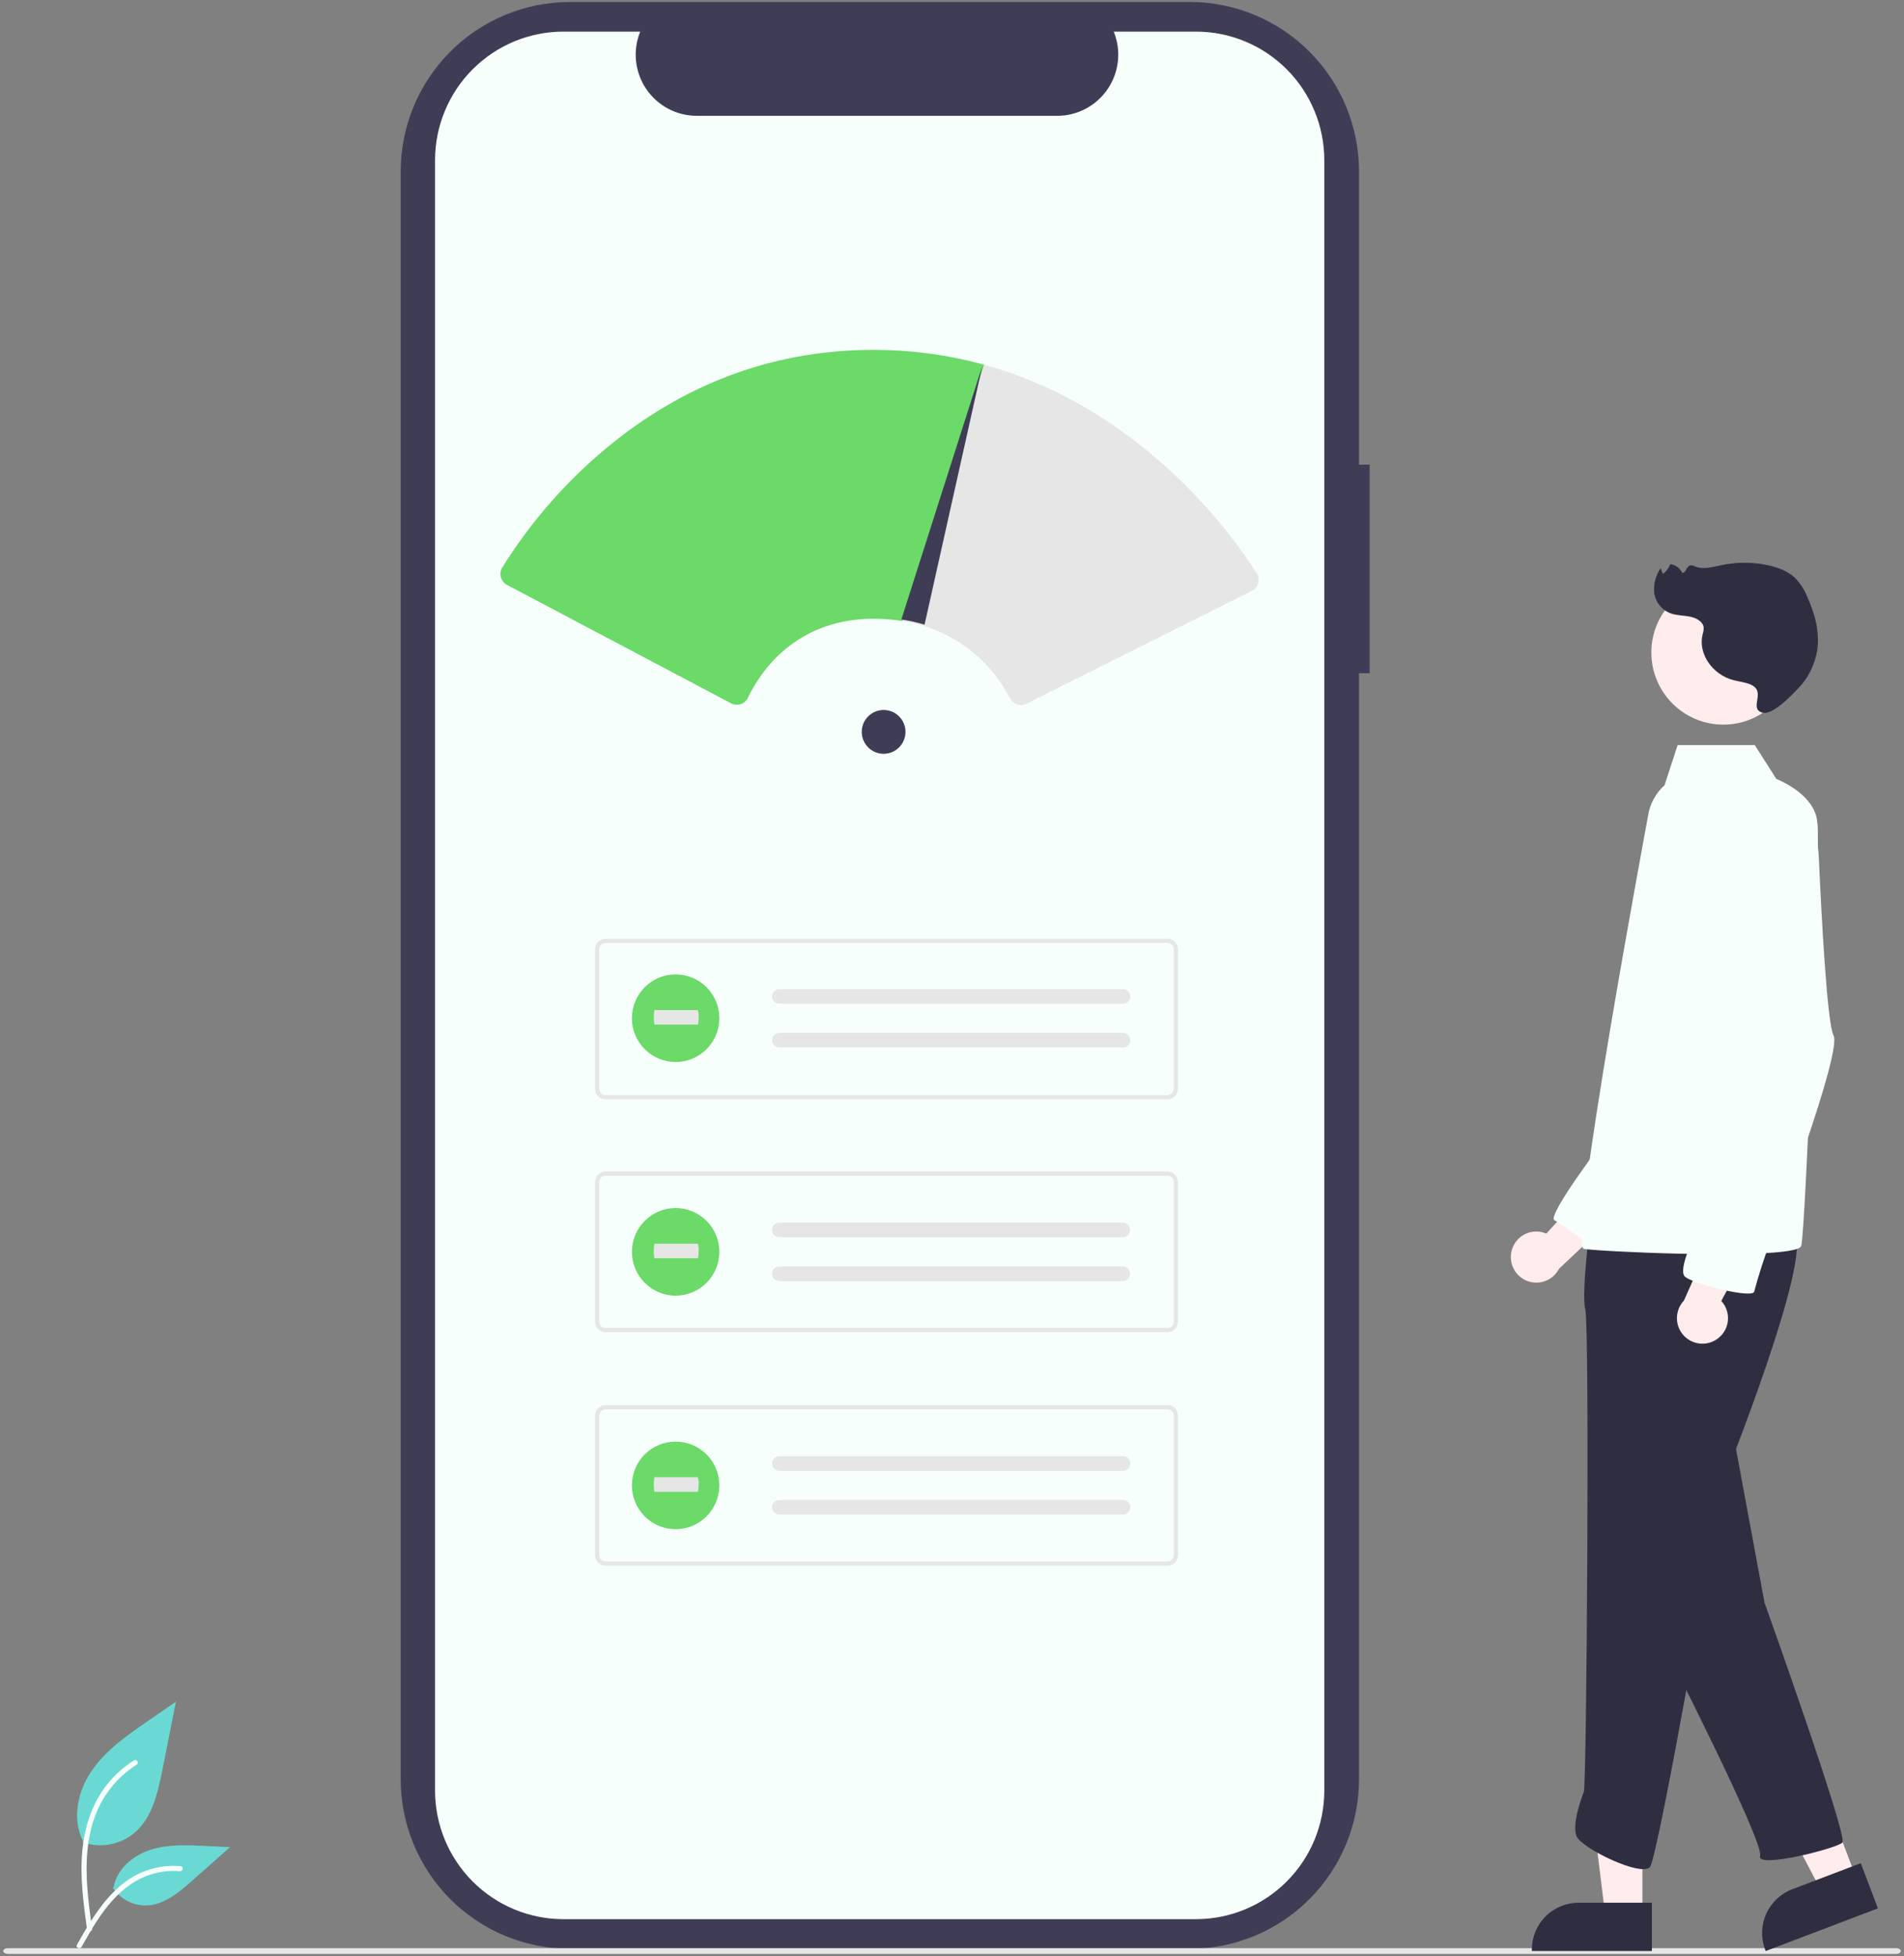
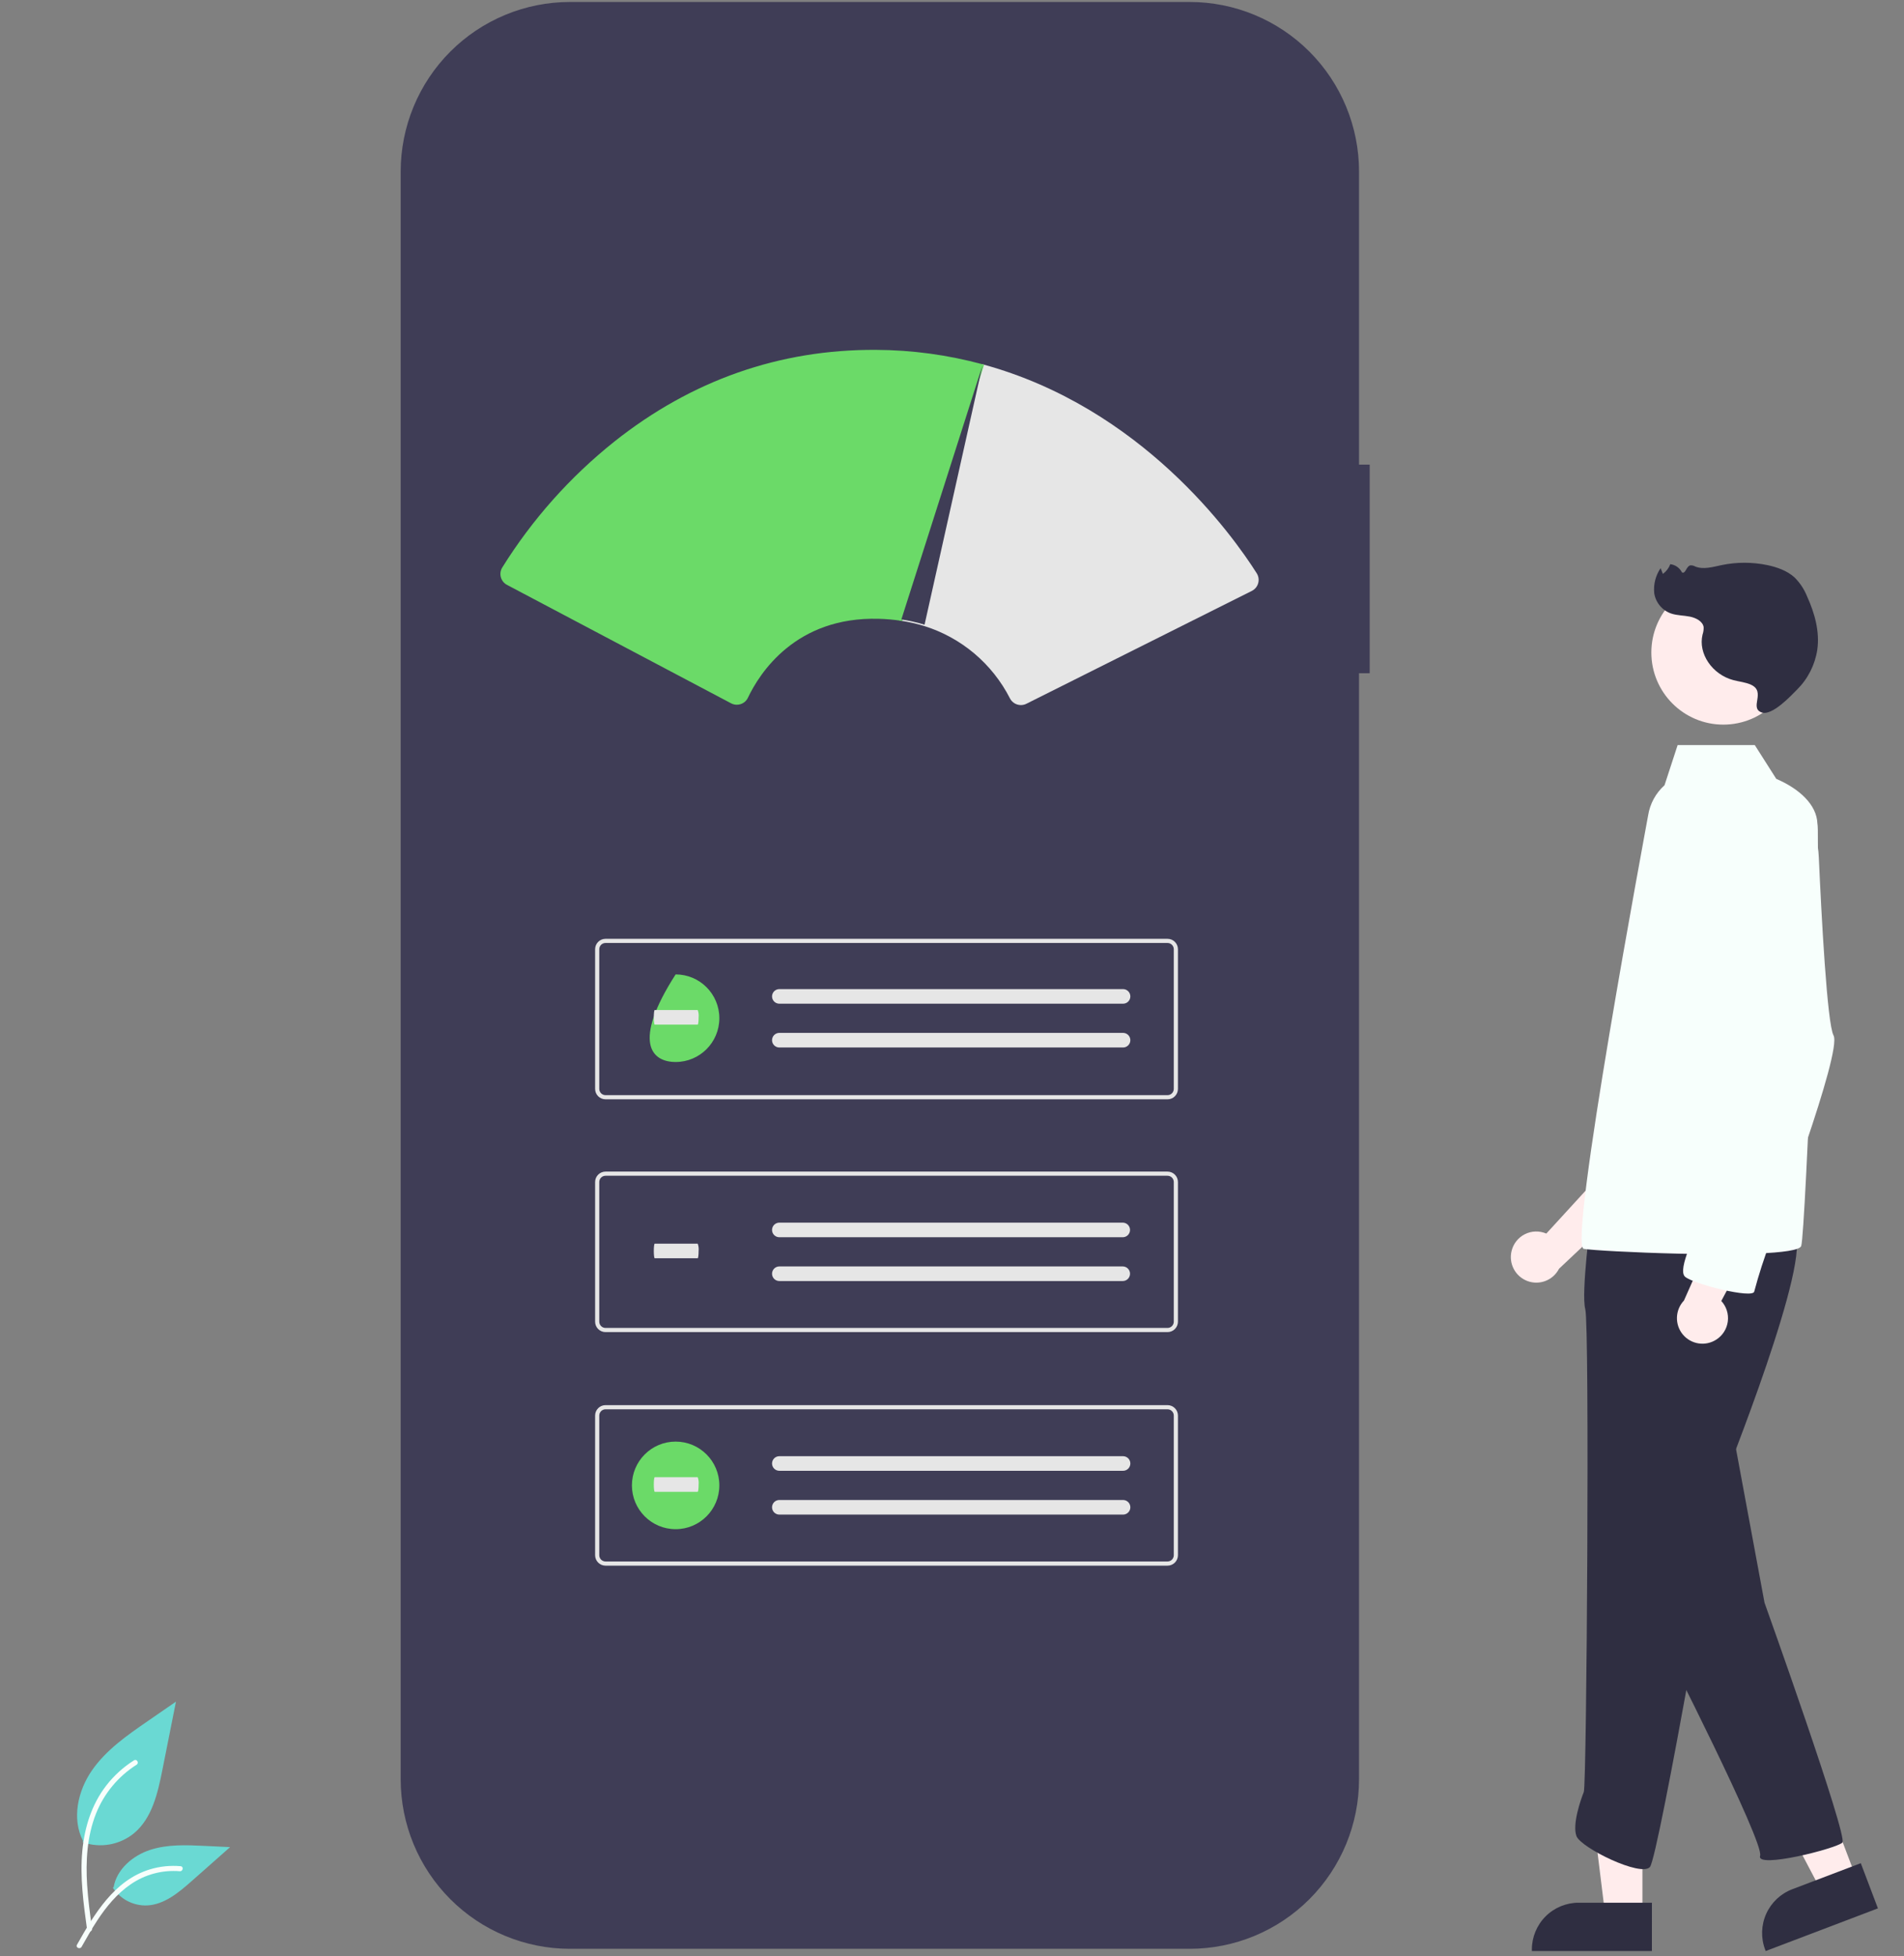
<svg xmlns="http://www.w3.org/2000/svg" width="439" height="451" viewBox="0 0 439 451" fill="none">
  <rect x="0" y="0" width="439" height="451" fill="#808080" stroke="none" />
  <g clip-path="url(#clip0_1917_322)">
    <path d="M315.808 107.115H313.349V39.557C313.349 29.188 309.236 19.242 301.916 11.909C294.595 4.577 284.667 0.457 274.314 0.457H131.42C126.294 0.457 121.218 1.468 116.482 3.433C111.746 5.398 107.443 8.278 103.818 11.909C100.193 15.54 97.318 19.85 95.356 24.594C93.394 29.338 92.384 34.422 92.384 39.557V410.182C92.384 420.552 96.497 430.498 103.817 437.831C111.138 445.163 121.067 449.283 131.419 449.283H274.312C284.665 449.283 294.594 445.163 301.914 437.831C309.234 430.498 313.347 420.552 313.347 410.182V155.204H315.806L315.808 107.115Z" fill="#3F3D56" />
-     <path d="M305.342 36.939V412.8C305.341 420.663 302.223 428.203 296.673 433.763C291.123 439.323 283.596 442.448 275.747 442.451H129.921C122.069 442.452 114.538 439.329 108.984 433.768C103.43 428.208 100.309 420.666 100.307 412.8V36.939C100.309 29.073 103.43 21.531 108.984 15.971C114.537 10.411 122.068 7.287 129.92 7.288H147.61C146.741 9.428 146.41 11.748 146.647 14.046C146.883 16.343 147.679 18.548 148.966 20.465C150.252 22.382 151.988 23.953 154.022 25.041C156.057 26.128 158.326 26.698 160.632 26.701H243.77C246.076 26.698 248.346 26.128 250.38 25.041C252.414 23.953 254.151 22.382 255.437 20.465C256.723 18.548 257.519 16.343 257.756 14.046C257.992 11.748 257.661 9.428 256.793 7.288H275.741C283.591 7.29 291.118 10.413 296.669 15.972C302.22 21.531 305.339 29.07 305.342 36.933V36.939Z" fill="#F7FFFC" />
    <path d="M269.195 253.439H139.612C138.976 253.439 138.366 253.185 137.916 252.735C137.466 252.284 137.213 251.673 137.213 251.036V218.839C137.213 218.201 137.467 217.591 137.916 217.14C138.366 216.689 138.976 216.436 139.612 216.435H269.195C269.831 216.436 270.441 216.689 270.891 217.14C271.341 217.591 271.594 218.201 271.595 218.839V251.036C271.594 251.674 271.341 252.284 270.891 252.735C270.441 253.186 269.831 253.439 269.195 253.44V253.439ZM139.612 217.396C139.23 217.397 138.864 217.549 138.594 217.819C138.324 218.089 138.173 218.456 138.172 218.839V251.036C138.173 251.419 138.324 251.785 138.594 252.056C138.864 252.326 139.23 252.478 139.612 252.479H269.195C269.577 252.478 269.943 252.326 270.213 252.056C270.483 251.785 270.635 251.419 270.635 251.036V218.839C270.635 218.456 270.483 218.089 270.213 217.819C269.943 217.549 269.577 217.397 269.195 217.396H139.612Z" fill="#E6E6E6" />
    <path d="M179.687 228.03C179.242 228.03 178.815 228.208 178.5 228.523C178.185 228.839 178.008 229.267 178.008 229.713C178.008 230.159 178.185 230.587 178.5 230.903C178.815 231.218 179.242 231.396 179.687 231.396H258.877C259.322 231.413 259.756 231.252 260.083 230.949C260.41 230.645 260.603 230.224 260.62 229.778C260.637 229.332 260.476 228.898 260.174 228.57C259.871 228.243 259.451 228.049 259.005 228.032C258.981 228.031 258.956 228.031 258.931 228.031L179.687 228.03Z" fill="#E6E6E6" />
    <path d="M179.687 238.125C179.242 238.125 178.815 238.302 178.5 238.617C178.185 238.933 178.008 239.361 178.008 239.807C178.008 240.253 178.185 240.681 178.5 240.997C178.815 241.313 179.242 241.49 179.687 241.49H258.877C259.322 241.507 259.756 241.346 260.083 241.043C260.41 240.74 260.603 240.319 260.62 239.873C260.637 239.426 260.476 238.992 260.174 238.664C259.871 238.337 259.451 238.143 259.005 238.126C258.981 238.125 258.956 238.125 258.931 238.125L179.687 238.125Z" fill="#E6E6E6" />
    <path d="M269.195 307.106H139.612C138.976 307.105 138.366 306.851 137.916 306.401C137.466 305.95 137.213 305.339 137.213 304.702V272.505C137.213 271.868 137.467 271.257 137.916 270.806C138.366 270.356 138.976 270.102 139.612 270.101H269.195C269.831 270.102 270.441 270.356 270.891 270.806C271.341 271.257 271.594 271.868 271.595 272.505V304.703C271.594 305.34 271.341 305.95 270.891 306.401C270.441 306.851 269.831 307.105 269.195 307.106ZM139.612 271.062C139.23 271.063 138.864 271.215 138.594 271.485C138.324 271.756 138.173 272.122 138.172 272.505V304.703C138.173 305.085 138.324 305.452 138.594 305.722C138.864 305.993 139.23 306.145 139.612 306.145H269.195C269.577 306.145 269.943 305.993 270.213 305.722C270.483 305.452 270.635 305.085 270.635 304.703V272.505C270.635 272.122 270.483 271.756 270.213 271.485C269.943 271.215 269.577 271.063 269.195 271.062H139.612Z" fill="#E6E6E6" />
    <path d="M179.687 281.871C179.242 281.871 178.815 282.048 178.5 282.363C178.185 282.679 178.008 283.107 178.008 283.553C178.008 284 178.185 284.428 178.5 284.743C178.815 285.059 179.242 285.236 179.687 285.236H258.877C259.316 285.233 259.737 285.059 260.049 284.749C260.361 284.44 260.54 284.02 260.547 283.58C260.554 283.141 260.389 282.715 260.087 282.396C259.785 282.076 259.37 281.888 258.931 281.871H179.687V281.871Z" fill="#E6E6E6" />
    <path d="M179.687 291.967C179.242 291.967 178.815 292.145 178.5 292.46C178.185 292.776 178.008 293.204 178.008 293.65C178.008 294.096 178.185 294.524 178.5 294.84C178.815 295.155 179.242 295.333 179.687 295.333H258.877C259.316 295.33 259.737 295.155 260.049 294.846C260.361 294.537 260.54 294.117 260.547 293.677C260.554 293.237 260.389 292.812 260.087 292.493C259.785 292.173 259.37 291.985 258.931 291.968H179.687V291.967Z" fill="#E6E6E6" />
    <path d="M269.195 360.947H139.612C138.976 360.946 138.366 360.693 137.916 360.242C137.466 359.792 137.213 359.181 137.213 358.544V326.346C137.213 325.709 137.467 325.098 137.916 324.648C138.366 324.197 138.976 323.944 139.612 323.943H269.195C269.831 323.944 270.441 324.197 270.891 324.648C271.341 325.098 271.594 325.709 271.595 326.346V358.544C271.594 359.181 271.341 359.792 270.891 360.243C270.441 360.693 269.831 360.947 269.195 360.948V360.947ZM139.612 324.904C139.23 324.904 138.864 325.056 138.594 325.327C138.324 325.597 138.173 325.964 138.172 326.346V358.544C138.173 358.927 138.324 359.293 138.594 359.564C138.864 359.834 139.23 359.986 139.612 359.987H269.195C269.577 359.986 269.943 359.834 270.213 359.564C270.483 359.293 270.635 358.927 270.635 358.544V326.346C270.635 325.964 270.483 325.597 270.213 325.327C269.943 325.056 269.577 324.904 269.195 324.904H139.612Z" fill="#E6E6E6" />
    <path d="M179.687 335.714C179.242 335.714 178.815 335.892 178.5 336.207C178.185 336.523 178.008 336.951 178.008 337.397C178.008 337.843 178.185 338.271 178.5 338.587C178.815 338.902 179.242 339.08 179.687 339.08H258.877C259.097 339.088 259.317 339.053 259.524 338.976C259.731 338.9 259.921 338.783 260.083 338.633C260.244 338.482 260.375 338.302 260.467 338.101C260.56 337.9 260.611 337.683 260.62 337.462C260.628 337.242 260.593 337.021 260.517 336.814C260.44 336.607 260.323 336.416 260.174 336.254C260.024 336.092 259.843 335.961 259.643 335.869C259.442 335.777 259.226 335.725 259.005 335.716C258.981 335.715 258.956 335.715 258.931 335.715L179.687 335.714Z" fill="#E6E6E6" />
    <path d="M179.687 345.81C179.242 345.81 178.815 345.988 178.5 346.303C178.185 346.619 178.008 347.047 178.008 347.493C178.008 347.939 178.185 348.367 178.5 348.683C178.815 348.998 179.242 349.176 179.687 349.176H258.877C259.097 349.184 259.317 349.149 259.524 349.072C259.731 348.996 259.921 348.879 260.083 348.729C260.244 348.578 260.375 348.398 260.467 348.197C260.56 347.996 260.611 347.779 260.62 347.558C260.628 347.337 260.593 347.117 260.517 346.91C260.44 346.703 260.323 346.512 260.174 346.35C260.024 346.188 259.843 346.057 259.643 345.965C259.442 345.872 259.226 345.821 259.005 345.812C258.981 345.811 258.956 345.811 258.931 345.811H179.687V345.81Z" fill="#E6E6E6" />
-     <path d="M437.118 450.457H1.881C1.25 450.457 0.739 450.162 0.739 449.797C0.739 449.433 1.25 449.137 1.881 449.137H437.119C437.75 449.137 438.262 449.433 438.262 449.797C438.262 450.162 437.749 450.457 437.118 450.457Z" fill="#E6E6E6" />
    <path d="M19.067 424.714C21.057 425.415 23.193 425.59 25.269 425.224C27.346 424.857 29.293 423.961 30.924 422.622C35.077 419.131 36.379 413.378 37.438 408.053L40.571 392.3L34.011 396.825C29.294 400.078 24.47 403.437 21.203 408.15C17.936 412.863 16.51 419.296 19.135 424.397" fill="#6AD9D3" />
    <path d="M20.08 444.882C19.255 438.856 18.405 432.753 18.985 426.663C19.499 421.254 21.146 415.972 24.501 411.64C26.281 409.345 28.447 407.379 30.902 405.83C31.542 405.425 32.131 406.441 31.494 406.844C27.245 409.533 23.959 413.503 22.109 418.183C20.067 423.387 19.739 429.06 20.092 434.589C20.305 437.932 20.756 441.253 21.21 444.57C21.246 444.72 21.224 444.878 21.148 445.012C21.071 445.147 20.947 445.247 20.8 445.293C20.65 445.333 20.491 445.313 20.356 445.236C20.221 445.159 20.121 445.032 20.079 444.882H20.08Z" fill="#F7FFFC" />
    <path d="M26.024 435.214C26.877 436.513 28.05 437.57 29.429 438.283C30.808 438.996 32.348 439.341 33.899 439.286C37.885 439.096 41.209 436.309 44.201 433.665L53.05 425.839L47.194 425.559C42.982 425.357 38.661 425.169 34.647 426.47C30.633 427.771 26.936 430.902 26.203 435.058" fill="#6AD9D3" />
    <path d="M17.747 448.347C21.718 441.302 26.332 433.471 34.57 430.969C36.861 430.275 39.263 430.027 41.647 430.237C42.398 430.3 42.21 431.462 41.458 431.397C37.462 431.065 33.474 432.122 30.165 434.39C26.98 436.561 24.501 439.579 22.403 442.78C21.118 444.738 19.966 446.784 18.815 448.825C18.448 449.477 17.376 449.007 17.747 448.347Z" fill="#F7FFFC" />
-     <path d="M155.779 244.835C161.345 244.835 165.857 240.315 165.857 234.74C165.857 229.164 161.345 224.644 155.779 224.644C150.212 224.644 145.7 229.164 145.7 234.74C145.7 240.315 150.212 244.835 155.779 244.835Z" fill="#6BDA68" />
+     <path d="M155.779 244.835C161.345 244.835 165.857 240.315 165.857 234.74C165.857 229.164 161.345 224.644 155.779 224.644C145.7 240.315 150.212 244.835 155.779 244.835Z" fill="#6BDA68" />
    <path d="M150.954 232.854C150.838 232.854 150.744 233.607 150.744 234.536C150.744 235.465 150.838 236.219 150.954 236.219H160.864C160.98 236.235 161.076 235.494 161.078 234.565C161.142 233.986 161.071 233.401 160.871 232.855H150.954V232.854Z" fill="#E6E6E6" />
-     <path d="M155.779 298.699C161.345 298.699 165.857 294.179 165.857 288.603C165.857 283.028 161.345 278.508 155.779 278.508C150.212 278.508 145.7 283.028 145.7 288.603C145.7 294.179 150.212 298.699 155.779 298.699Z" fill="#6BDA68" />
    <path d="M150.954 286.718C150.838 286.718 150.744 287.471 150.744 288.4C150.744 289.329 150.838 290.083 150.954 290.083H160.864C160.98 290.098 161.076 289.357 161.078 288.428C161.142 287.85 161.071 287.264 160.871 286.718L150.954 286.718Z" fill="#E6E6E6" />
    <path d="M155.779 352.54C161.345 352.54 165.857 348.021 165.857 342.445C165.857 336.869 161.345 332.35 155.779 332.35C150.212 332.35 145.7 336.869 145.7 342.445C145.7 348.021 150.212 352.54 155.779 352.54Z" fill="#6BDA68" />
    <path d="M150.954 340.559C150.838 340.559 150.744 341.313 150.744 342.242C150.744 343.171 150.838 343.925 150.954 343.925H160.864C160.98 343.94 161.076 343.199 161.078 342.27C161.142 341.692 161.071 341.106 160.871 340.56L150.954 340.559Z" fill="#E6E6E6" />
    <path d="M235.388 162.547C234.864 162.549 234.351 162.405 233.904 162.132C233.458 161.859 233.096 161.467 232.858 161C230.836 157.041 228.045 153.526 224.649 150.661C221.252 147.797 217.319 145.642 213.079 144.321C211.343 143.793 209.571 143.392 207.778 143.119L207.413 143.063L226.276 83.987L226.595 83.998C263.242 93.973 284.209 123.393 289.763 132.172C289.974 132.508 290.114 132.884 290.171 133.277C290.228 133.67 290.203 134.07 290.096 134.453C289.989 134.835 289.804 135.191 289.551 135.496C289.299 135.802 288.985 136.052 288.63 136.229L236.661 162.245C236.266 162.444 235.83 162.547 235.388 162.547Z" fill="#E6E6E6" />
    <path d="M348.516 288.423C348.712 287.59 349.088 286.81 349.618 286.138C350.148 285.466 350.819 284.918 351.583 284.534C352.347 284.15 353.186 283.938 354.04 283.913C354.895 283.889 355.745 284.052 356.529 284.392L370.578 269.051L373.203 279.544L359.459 292.504C358.802 293.787 357.697 294.783 356.355 295.305C355.013 295.827 353.526 295.837 352.177 295.334C350.828 294.831 349.709 293.849 349.035 292.576C348.36 291.302 348.175 289.824 348.515 288.423L348.516 288.423Z" fill="#FFECEC" />
    <path d="M378.688 441.463H370.106L366.021 408.298H378.694L378.688 441.463Z" fill="#FFECEC" />
    <path d="M380.878 438.656H363.972C361.115 438.656 358.375 439.793 356.354 441.816C354.334 443.84 353.199 446.584 353.198 449.446V449.797H380.876L380.878 438.656Z" fill="#2F2E41" />
    <path d="M427.983 432.945L419.958 435.997L404.39 406.442L416.235 401.939L427.983 432.945Z" fill="#FFECEC" />
    <path d="M429.037 429.542L413.232 435.551C410.561 436.567 408.402 438.604 407.23 441.214C406.059 443.824 405.97 446.793 406.983 449.469L407.109 449.797L432.987 439.959L429.037 429.542Z" fill="#2F2E41" />
    <path d="M399.727 331.148L406.84 369.489C406.84 369.489 426.148 423.438 424.793 424.796C423.438 426.153 404.808 430.903 405.824 427.85C406.84 424.796 383.467 378.99 383.467 378.99L399.727 331.148Z" fill="#2F2E41" />
-     <path d="M370.879 261.473C370.879 261.473 356.519 280.276 358.401 281.302C360.283 282.329 367.572 287.767 367.572 287.767L374.989 267.379L370.879 261.473Z" fill="#F7FFFC" />
    <path d="M366.869 280.451C366.869 280.451 364.498 298.095 365.514 301.827C366.53 305.56 365.853 411.422 365.175 413.118C364.498 414.815 362.464 420.583 363.482 423.297C364.5 426.011 378.386 432.798 380.419 430.423C382.451 428.047 397.357 341.526 397.357 341.526C397.357 341.526 418.359 289.273 413.616 284.184C408.874 279.095 366.869 280.451 366.869 280.451Z" fill="#2F2E41" />
    <path d="M397.344 167.057C406.511 167.057 413.942 159.613 413.942 150.431C413.942 141.249 406.511 133.805 397.344 133.805C388.177 133.805 380.746 141.249 380.746 150.431C380.746 159.613 388.177 167.057 397.344 167.057Z" fill="#FFECEC" />
    <path d="M380 188.006C380.419 185.314 381.755 182.851 383.783 181.034L386.809 171.767H404.594L409.55 179.557C414.909 181.869 418.881 185.535 419.031 189.857C419.851 192.727 416.32 283.844 415.305 287.237C415.007 288.224 410.955 288.752 405.258 288.987C400.035 289.201 393.433 289.17 387.095 289.025C376.601 288.78 366.818 288.217 365.172 287.915C361.449 287.237 379.631 190.147 380 188.006Z" fill="#F7FFFC" />
    <path d="M395.724 308.834C396.444 308.373 397.055 307.759 397.513 307.036C397.972 306.313 398.266 305.498 398.376 304.649C398.485 303.8 398.408 302.937 398.149 302.121C397.889 301.304 397.455 300.555 396.875 299.926L406.691 281.576L395.936 282.56L388.264 299.834C387.272 300.879 386.697 302.252 386.649 303.694C386.6 305.135 387.081 306.545 388.001 307.654C388.921 308.764 390.216 309.497 391.639 309.714C393.063 309.932 394.516 309.618 395.724 308.833L395.724 308.834Z" fill="#FFECEC" />
    <path d="M397.356 177.982C397.356 177.982 381.774 184.429 387.532 200.717C393.291 217.005 399.727 236.344 399.727 236.344C399.727 236.344 391.597 280.114 391.597 281.813C391.597 283.511 386.516 292.67 388.548 294.367C390.58 296.064 404.13 299.457 404.468 297.76C405.507 293.852 406.75 290.001 408.194 286.224C408.872 284.867 424.793 242.454 422.758 238.721C421.263 235.975 419.95 210.808 419.361 197.711C419.225 193.974 418.12 190.337 416.154 187.157C414.189 183.977 411.43 181.365 408.151 179.577C404.996 177.896 401.319 176.99 397.356 177.982Z" fill="#F7FFFC" />
    <path d="M403.733 157.862C402.472 157.279 401.011 157.159 399.648 156.797C394.772 155.501 391.505 150.678 392.548 146.314C392.74 145.759 392.827 145.173 392.804 144.586C392.622 143.293 391.11 142.459 389.661 142.163C388.211 141.867 386.669 141.91 385.283 141.433C384.281 141.078 383.393 140.458 382.712 139.639C382.031 138.821 381.583 137.834 381.415 136.782C381.2 134.738 381.721 132.684 382.882 130.99L383.406 132.309C384.183 131.746 384.778 130.968 385.117 130.07C385.686 130.138 386.229 130.346 386.697 130.676C387.166 131.006 387.546 131.447 387.803 131.959C388.643 132.393 388.764 130.612 389.694 130.35C390.098 130.305 390.505 130.393 390.853 130.602C392.724 131.366 394.897 130.713 396.905 130.29C400.392 129.56 403.991 129.557 407.479 130.279C409.788 130.761 412.075 131.601 413.728 133.092C414.996 134.339 415.991 135.836 416.651 137.488C418.424 141.392 419.594 145.616 419.009 149.785C418.477 153.284 416.833 156.517 414.321 159.005C412.983 160.355 408.616 165.062 406.221 164.26C403.209 163.25 407.278 159.502 403.733 157.862Z" fill="#2F2E41" />
    <path d="M203.734 173.782C206.519 173.782 208.777 171.521 208.777 168.73C208.777 165.94 206.519 163.678 203.734 163.678C200.948 163.678 198.69 165.94 198.69 168.73C198.69 171.521 200.948 173.782 203.734 173.782Z" fill="#3F3D56" />
    <path d="M169.886 162.473C169.424 162.473 168.97 162.359 168.562 162.142L116.894 134.839C116.551 134.658 116.249 134.408 116.006 134.106C115.763 133.803 115.585 133.454 115.482 133.08C115.379 132.706 115.354 132.314 115.408 131.93C115.462 131.545 115.594 131.176 115.796 130.845C122.698 119.764 131.438 109.945 141.639 101.811C159.482 87.646 179.778 80.539 201.96 80.658C210.28 80.695 218.559 81.818 226.589 83.998L226.907 84.084L208.039 143.157L207.774 143.117C206.074 142.86 204.361 142.708 202.642 142.661C183.445 142.118 175.125 155.213 172.439 160.867C172.277 161.21 172.047 161.517 171.763 161.767C171.479 162.018 171.147 162.208 170.787 162.326C170.496 162.423 170.192 162.473 169.886 162.473Z" fill="#6BDA68" />
    <path d="M226.512 84.303L213.172 144.019C211.421 143.487 209.634 143.082 207.825 142.807L226.506 84.303H226.512Z" fill="#3F3D56" />
  </g>
  <defs>
    <clipPath id="clip0_1917_322">
      <rect width="437.523" height="450" fill="white" transform="translate(0.739 0.457)" />
    </clipPath>
  </defs>
</svg>